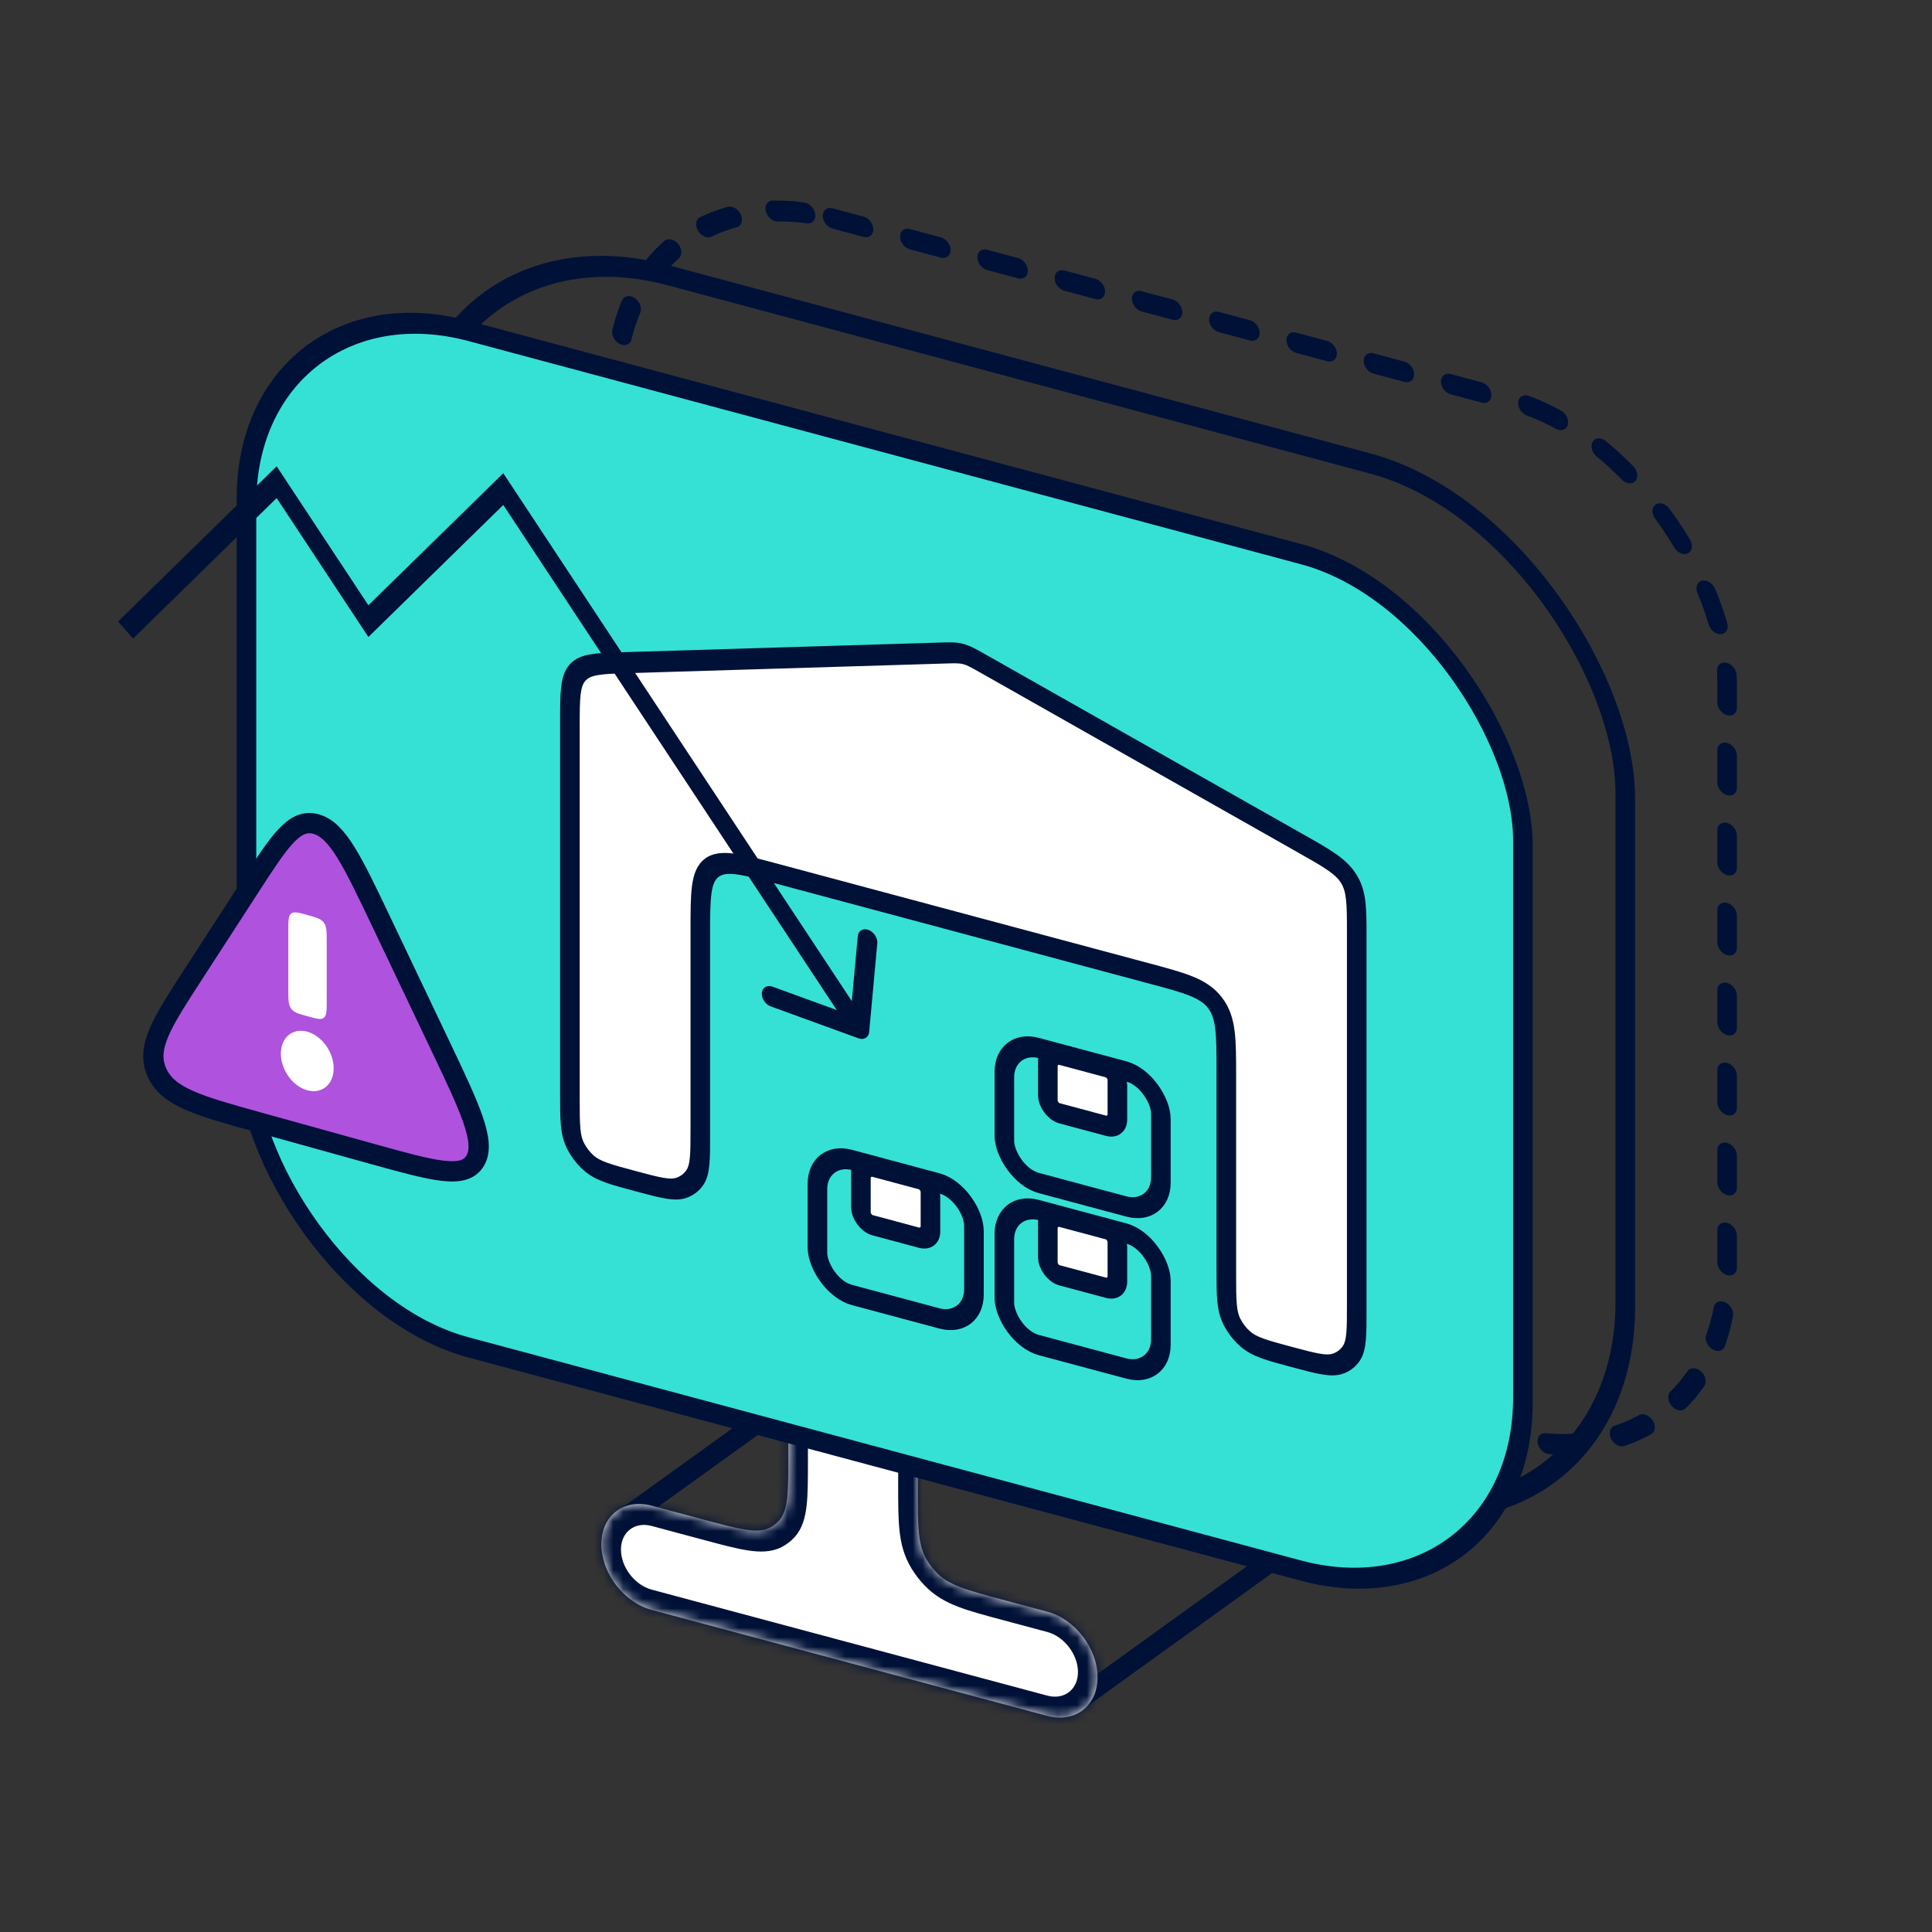
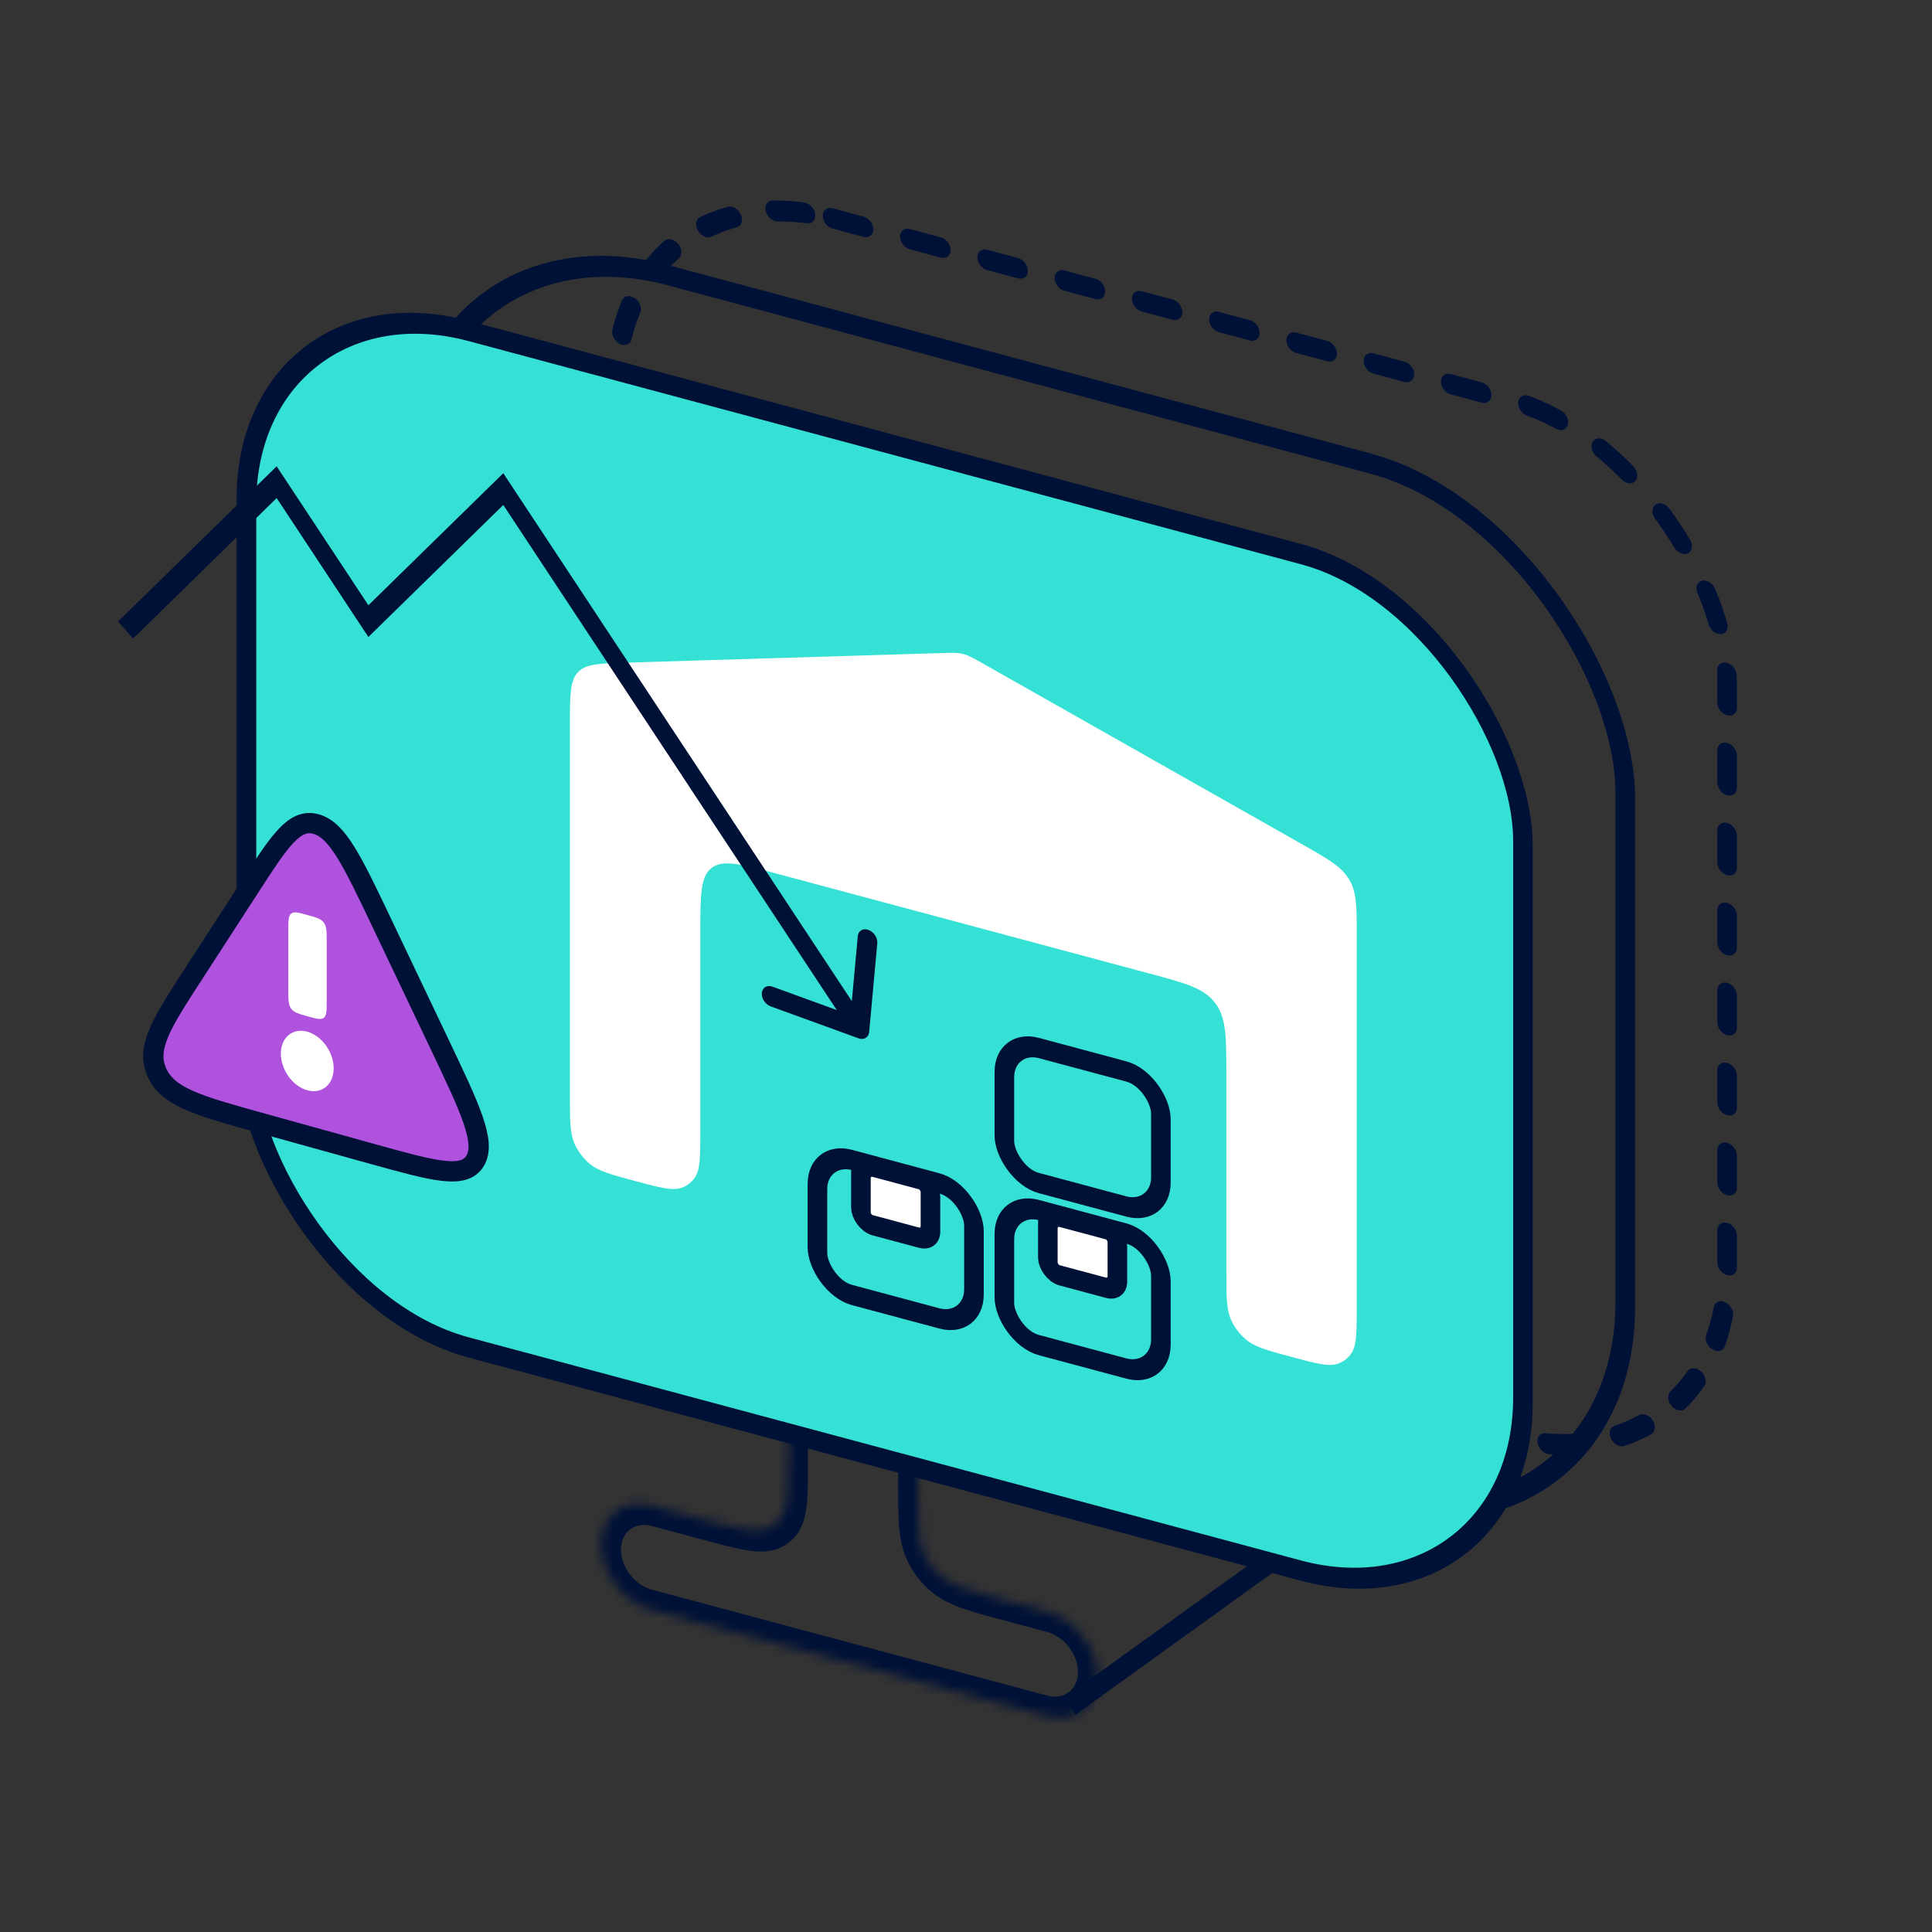
<svg xmlns="http://www.w3.org/2000/svg" width="200" height="200" viewBox="0 0 200 200" fill="none">
  <rect x="0" y="0" width="200" height="200" fill="#333333" stroke="none" />
  <path d="M110.743 176.642L131.825 161.453" stroke="#001137" stroke-width="2.1" />
-   <path d="M64.268 157.472L85.35 142.283" stroke="#001137" stroke-width="2.1" />
  <mask id="path-3-inside-1_235_6270" fill="white">
    <path fill-rule="evenodd" clip-rule="evenodd" d="M95.008 152.128C95.008 150.298 95.008 149.383 94.778 148.58C94.305 146.928 93.15 145.423 91.676 144.538C90.96 144.108 90.076 143.871 88.308 143.397C86.54 142.924 85.656 142.687 84.941 142.733C83.467 142.828 82.312 143.714 81.838 145.113C81.608 145.793 81.608 146.708 81.608 148.538V150.63C81.608 154.437 81.608 156.34 80.654 157.407C80.378 157.716 80.05 157.968 79.681 158.154C78.403 158.8 76.564 158.307 72.888 157.322L67.465 155.869C64.587 155.098 62.254 156.888 62.254 159.867C62.254 162.847 64.587 165.887 67.465 166.658L108.408 177.629C111.286 178.4 113.619 176.61 113.619 173.631C113.619 170.651 111.286 167.611 108.408 166.84L103.729 165.586C100.052 164.601 98.213 164.108 96.936 162.778C96.566 162.393 96.238 161.966 95.962 161.509C95.008 159.931 95.008 158.027 95.008 154.221V152.128Z" />
  </mask>
-   <path fill-rule="evenodd" clip-rule="evenodd" d="M95.008 152.128C95.008 150.298 95.008 149.383 94.778 148.58C94.305 146.928 93.15 145.423 91.676 144.538C90.96 144.108 90.076 143.871 88.308 143.397C86.54 142.924 85.656 142.687 84.941 142.733C83.467 142.828 82.312 143.714 81.838 145.113C81.608 145.793 81.608 146.708 81.608 148.538V150.63C81.608 154.437 81.608 156.34 80.654 157.407C80.378 157.716 80.05 157.968 79.681 158.154C78.403 158.8 76.564 158.307 72.888 157.322L67.465 155.869C64.587 155.098 62.254 156.888 62.254 159.867C62.254 162.847 64.587 165.887 67.465 166.658L108.408 177.629C111.286 178.4 113.619 176.61 113.619 173.631C113.619 170.651 111.286 167.611 108.408 166.84L103.729 165.586C100.052 164.601 98.213 164.108 96.936 162.778C96.566 162.393 96.238 161.966 95.962 161.509C95.008 159.931 95.008 158.027 95.008 154.221V152.128Z" fill="white" />
  <path d="M67.465 155.869V153.769V155.869ZM67.465 166.658V168.758V166.658ZM108.408 177.629V175.529V177.629ZM96.936 162.778L95.722 164.135L96.936 162.778ZM95.962 161.509L94.337 162.33L95.962 161.509ZM80.654 157.407L82.279 159.099L80.654 157.407ZM72.888 157.322V159.422V157.322ZM79.681 158.154L80.894 160.162L79.681 158.154ZM91.676 144.538L91.055 146.371L91.676 144.538ZM94.778 148.58L96.709 148.456L94.778 148.58ZM83.637 151.174V149.082L79.58 147.995V150.087L83.637 151.174ZM67.465 157.969L72.888 159.422V155.222L67.465 153.769V157.969ZM64.282 160.411C64.282 158.591 65.707 157.498 67.465 157.969V153.769C63.467 152.698 60.225 155.185 60.225 159.324L64.282 160.411ZM67.465 164.558C65.707 164.087 64.282 162.231 64.282 160.411L60.225 159.324C60.225 163.463 63.467 167.687 67.465 168.758V164.558ZM108.408 175.529L67.465 164.558V168.758L108.408 179.729V175.529ZM111.59 173.087C111.59 174.907 110.165 176 108.408 175.529V179.729C112.406 180.8 115.647 178.313 115.647 174.174L111.59 173.087ZM108.408 168.94C110.165 169.411 111.59 171.267 111.59 173.087L115.647 174.174C115.647 170.035 112.406 165.811 108.408 164.74V168.94ZM103.729 167.686L108.408 168.94V164.74L103.729 163.486V167.686ZM92.979 151.585V153.677L97.036 154.764V152.672L92.979 151.585ZM103.729 163.486C101.844 162.981 100.597 162.644 99.655 162.284C98.753 161.939 98.38 161.661 98.15 161.42L95.722 164.135C96.769 165.225 97.954 165.859 99.21 166.339C100.426 166.804 101.936 167.206 103.729 167.686V163.486ZM92.979 153.677C92.979 155.533 92.977 157.096 93.111 158.391C93.25 159.728 93.555 161.037 94.337 162.33L97.587 160.688C97.415 160.402 97.243 159.971 97.143 159.01C97.039 158.007 97.036 156.715 97.036 154.764L92.979 153.677ZM98.15 161.42C97.936 161.198 97.747 160.952 97.587 160.688L94.337 162.33C94.73 162.98 95.196 163.588 95.722 164.135L98.15 161.42ZM79.58 150.087C79.58 152.038 79.577 153.328 79.473 154.275C79.373 155.182 79.201 155.522 79.029 155.715L82.279 159.099C83.061 158.225 83.366 157.08 83.505 155.817C83.64 154.594 83.637 153.029 83.637 151.174L79.58 150.087ZM72.888 159.422C74.68 159.902 76.191 160.31 77.407 160.497C78.662 160.689 79.848 160.691 80.894 160.162L78.467 156.147C78.236 156.263 77.863 156.341 76.961 156.203C76.019 156.058 74.772 155.727 72.888 155.222V159.422ZM79.029 155.715C78.87 155.893 78.68 156.039 78.467 156.147L80.894 160.162C81.42 159.896 81.887 159.538 82.279 159.099L79.029 155.715ZM88.308 145.497C90.232 146.013 90.718 146.168 91.055 146.371L92.296 142.705C91.201 142.047 89.92 141.729 88.308 141.297V145.497ZM97.036 152.672C97.036 151.004 97.061 149.683 96.709 148.456L92.847 148.705C92.955 149.083 92.979 149.593 92.979 151.585L97.036 152.672ZM91.055 146.371C91.906 146.882 92.573 147.751 92.847 148.705L96.709 148.456C96.036 146.105 94.393 143.963 92.296 142.705L91.055 146.371ZM88.308 141.297C86.697 140.865 85.415 140.497 84.32 140.567L85.561 144.899C85.898 144.877 86.384 144.982 88.308 145.497V141.297ZM83.637 149.082C83.637 147.09 83.661 146.593 83.77 146.273L79.907 143.954C79.555 144.993 79.58 146.326 79.58 147.995L83.637 149.082ZM84.32 140.567C82.224 140.703 80.581 141.964 79.907 143.954L83.77 146.273C84.043 145.465 84.71 144.954 85.561 144.899L84.32 140.567Z" fill="#001137" mask="url(#path-3-inside-1_235_6270)" />
  <rect width="129.962" height="107.326" rx="27.332" transform="matrix(0.966 0.259 0 1 42.706 21.4)" stroke="#001137" stroke-width="2.1" stroke-linecap="round" />
  <rect width="119.049" height="107.326" rx="23.191" transform="matrix(0.966 0.259 0 1 63.789 16.609)" stroke="#001137" stroke-width="2.1" stroke-linecap="round" stroke-dasharray="3.31 4.97" />
  <rect x="1.014" y="1.322" width="136.79" height="105.226" rx="23.797" transform="matrix(0.966 0.259 0 1 24.534 26.509)" fill="#35E1D4" stroke="#001137" stroke-width="2.1" />
  <path fill-rule="evenodd" clip-rule="evenodd" d="M101.938 68.792C100.838 68.168 100.288 67.857 99.723 67.706C99.158 67.554 98.608 67.571 97.508 67.604L64.781 68.599C61.997 68.683 60.604 68.726 59.8 69.616C58.997 70.507 58.997 72.007 58.997 75.007V113.463C58.997 116.125 58.997 117.456 59.566 118.592C59.904 119.267 60.376 119.882 60.94 120.383C61.89 121.227 63.175 121.571 65.747 122.26C68.318 122.949 69.604 123.294 70.553 122.959C71.118 122.76 71.59 122.398 71.928 121.904C72.497 121.074 72.497 119.743 72.497 117.081V96.603C72.497 92.698 72.497 90.746 73.669 89.847C74.84 88.948 76.726 89.453 80.497 90.464L118.949 100.767C122.72 101.777 124.606 102.283 125.777 103.809C126.949 105.336 126.949 107.289 126.949 111.193V131.671C126.949 134.333 126.949 135.664 127.518 136.8C127.856 137.474 128.328 138.09 128.892 138.591C129.842 139.434 131.128 139.779 133.699 140.468C136.271 141.157 137.556 141.502 138.506 141.167C139.07 140.968 139.542 140.606 139.88 140.112C140.449 139.282 140.449 137.95 140.449 135.288V96.833C140.449 93.832 140.449 92.332 139.646 91.011C138.842 89.689 137.449 88.901 134.665 87.324L101.938 68.792Z" fill="white" />
-   <path d="M139.646 91.011L140.456 90.597L139.646 91.011ZM138.506 141.167L139.027 142.207L138.506 141.167ZM139.88 140.112L139.01 139.339L139.88 140.112ZM127.518 136.8L128.388 136.493L127.518 136.8ZM128.892 138.591L128.371 139.352L128.892 138.591ZM125.777 103.809L126.494 103.259L125.777 103.809ZM73.669 89.847L72.951 88.912L73.669 89.847ZM70.553 122.959L70.032 121.919L70.553 122.959ZM71.928 121.904L72.798 122.677L71.928 121.904ZM59.566 118.592L60.436 118.285L59.566 118.592ZM60.94 120.383L61.462 119.622L60.94 120.383ZM97.508 67.604L97.789 68.689L97.508 67.604ZM99.723 67.706V68.756V67.706ZM64.781 68.599L64.501 67.515L64.781 68.599ZM65.062 69.683L97.789 68.689L97.227 66.52L64.501 67.515L65.062 69.683ZM60.011 113.735V75.279L57.982 74.736V113.191L60.011 113.735ZM73.511 117.352V96.874L71.483 96.331V116.809L73.511 117.352ZM80.497 91.514L118.949 101.817V99.717L80.497 89.414V91.514ZM125.935 110.921V131.399L127.963 131.943V111.465L125.935 110.921ZM139.435 96.561V135.017L141.464 135.56V97.104L139.435 96.561ZM101.657 69.725L134.384 88.258L134.945 86.39L102.219 67.858L101.657 69.725ZM141.464 97.104C141.464 95.629 141.465 94.433 141.356 93.44C141.244 92.419 141.006 91.5 140.456 90.597L138.835 91.425C139.089 91.843 139.253 92.335 139.342 93.144C139.434 93.982 139.435 95.036 139.435 96.561L141.464 97.104ZM134.384 88.258C135.799 89.059 136.776 89.614 137.506 90.126C138.21 90.621 138.581 91.007 138.835 91.425L140.456 90.597C139.906 89.693 139.179 89.024 138.29 88.4C137.426 87.793 136.315 87.166 134.945 86.39L134.384 88.258ZM133.699 141.518C134.966 141.857 135.985 142.132 136.805 142.272C137.639 142.415 138.369 142.439 139.027 142.207L137.984 140.126C137.694 140.229 137.305 140.249 136.616 140.131C135.913 140.01 135.004 139.768 133.699 139.418V141.518ZM139.435 135.017C139.435 136.368 139.434 137.308 139.369 138.019C139.304 138.715 139.185 139.085 139.01 139.339L140.75 140.885C141.145 140.309 141.31 139.598 141.388 138.755C141.465 137.927 141.464 136.871 141.464 135.56L139.435 135.017ZM139.027 142.207C139.735 141.958 140.326 141.504 140.75 140.885L139.01 139.339C138.758 139.708 138.406 139.978 137.984 140.126L139.027 142.207ZM125.935 131.399C125.935 132.71 125.934 133.766 126.01 134.635C126.088 135.519 126.253 136.319 126.648 137.106L128.388 136.493C128.214 136.145 128.094 135.711 128.03 134.981C127.964 134.235 127.963 133.294 127.963 131.943L125.935 131.399ZM133.699 139.418C132.394 139.068 131.485 138.824 130.782 138.567C130.093 138.316 129.705 138.088 129.414 137.83L128.371 139.352C129.03 139.937 129.759 140.303 130.593 140.608C131.413 140.906 132.433 141.179 133.699 141.518V139.418ZM126.648 137.106C127.072 137.952 127.664 138.723 128.371 139.352L129.414 137.83C128.993 137.456 128.64 136.997 128.388 136.493L126.648 137.106ZM118.949 101.817C120.863 102.33 122.197 102.689 123.203 103.099C124.18 103.497 124.694 103.883 125.06 104.36L126.494 103.259C125.689 102.209 124.675 101.579 123.473 101.09C122.3 100.613 120.806 100.214 118.949 99.717V101.817ZM127.963 111.465C127.963 109.542 127.965 107.995 127.808 106.739C127.646 105.452 127.3 104.309 126.494 103.259L125.06 104.36C125.426 104.837 125.666 105.434 125.797 106.48C125.933 107.558 125.935 108.939 125.935 110.921L127.963 111.465ZM73.511 96.874C73.511 94.892 73.513 93.512 73.649 92.507C73.78 91.531 74.02 91.062 74.386 90.782L72.951 88.912C72.146 89.531 71.8 90.488 71.638 91.689C71.481 92.86 71.483 94.408 71.483 96.331L73.511 96.874ZM80.497 89.414C78.64 88.916 77.145 88.513 75.973 88.362C74.771 88.208 73.757 88.294 72.951 88.912L74.386 90.782C74.752 90.501 75.266 90.39 76.243 90.516C77.249 90.646 78.583 91.001 80.497 91.514V89.414ZM65.747 123.31C67.013 123.65 68.033 123.924 68.853 124.064C69.687 124.207 70.416 124.231 71.075 123.999L70.032 121.919C69.741 122.021 69.353 122.041 68.664 121.923C67.96 121.802 67.052 121.56 65.747 121.21V123.31ZM71.483 116.809C71.483 118.16 71.482 119.1 71.416 119.811C71.352 120.507 71.232 120.877 71.058 121.131L72.798 122.677C73.193 122.101 73.358 121.39 73.436 120.547C73.512 119.719 73.511 118.663 73.511 117.352L71.483 116.809ZM71.075 123.999C71.782 123.75 72.374 123.296 72.798 122.677L71.058 121.131C70.805 121.5 70.453 121.77 70.032 121.919L71.075 123.999ZM57.982 113.191C57.982 114.503 57.981 115.558 58.058 116.427C58.136 117.312 58.301 118.111 58.696 118.898L60.436 118.285C60.261 117.937 60.142 117.503 60.078 116.773C60.012 116.027 60.011 115.086 60.011 113.735L57.982 113.191ZM65.747 121.21C64.442 120.861 63.533 120.616 62.83 120.359C62.141 120.108 61.752 119.881 61.462 119.622L60.419 121.144C61.078 121.729 61.807 122.096 62.641 122.4C63.461 122.699 64.48 122.971 65.747 123.31V121.21ZM58.696 118.898C59.12 119.744 59.712 120.516 60.419 121.144L61.462 119.622C61.041 119.248 60.688 118.789 60.436 118.285L58.696 118.898ZM97.789 68.689C98.943 68.653 99.334 68.651 99.723 68.756V66.656C98.982 66.457 98.273 66.488 97.227 66.52L97.789 68.689ZM102.219 67.858C101.173 67.265 100.464 66.854 99.723 66.656V68.756C100.112 68.86 100.503 69.072 101.657 69.725L102.219 67.858ZM64.501 67.515C63.131 67.556 62.02 67.588 61.156 67.732C60.267 67.88 59.54 68.159 58.99 68.768L60.611 70.465C60.865 70.183 61.236 69.996 61.941 69.879C62.67 69.757 63.647 69.726 65.062 69.683L64.501 67.515ZM60.011 75.279C60.011 73.754 60.012 72.701 60.104 71.913C60.193 71.151 60.357 70.746 60.611 70.465L58.99 68.768C58.44 69.377 58.202 70.168 58.09 71.129C57.981 72.063 57.982 73.26 57.982 74.736L60.011 75.279Z" fill="#001137" />
  <path d="M25.92 91.725C28.959 87.033 30.479 84.686 32.713 85.307C34.947 85.927 36.467 89.118 39.506 95.499L45.437 107.953C48.699 114.8 50.329 118.224 49.189 120.159C48.05 122.094 44.914 121.223 38.644 119.482L26.781 116.187C20.511 114.445 17.376 113.575 16.236 111.007C15.097 108.439 16.727 105.921 19.989 100.885L25.92 91.725Z" fill="#AF52DE" stroke="#001137" stroke-width="2.1" />
  <path d="M29.845 96.379C29.845 95.34 29.845 94.819 30.136 94.577C30.428 94.335 30.896 94.465 31.834 94.725C32.771 94.986 33.239 95.116 33.531 95.52C33.822 95.924 33.822 96.444 33.822 97.484V103.551C33.822 104.591 33.822 105.111 33.531 105.354C33.239 105.596 32.771 105.466 31.834 105.205C30.896 104.945 30.428 104.815 30.136 104.411C29.845 104.007 29.845 103.487 29.845 102.447V96.379Z" fill="white" />
  <path d="M34.541 110.592C34.541 112.267 33.317 113.285 31.807 112.866C30.297 112.447 29.073 110.748 29.073 109.073C29.073 107.398 30.297 106.379 31.807 106.799C33.317 107.218 34.541 108.916 34.541 110.592Z" fill="white" />
  <rect width="16.772" height="13.977" rx="3.693" transform="matrix(0.966 0.259 0 1 84.621 119.121)" stroke="#001137" stroke-width="2.1" />
  <rect width="7.454" height="6.057" rx="1.231" transform="matrix(0.966 0.259 0 1 89.121 120.455)" fill="white" stroke="#001137" stroke-width="2.1" />
  <rect width="16.772" height="13.977" rx="3.693" transform="matrix(0.966 0.259 0 1 103.972 124.307)" stroke="#001137" stroke-width="2.1" />
  <rect width="7.454" height="6.057" rx="1.231" transform="matrix(0.966 0.259 0 1 108.472 125.639)" fill="white" stroke="#001137" stroke-width="2.1" />
  <rect width="16.772" height="13.977" rx="3.693" transform="matrix(0.966 0.259 0 1 103.972 107.533)" stroke="#001137" stroke-width="2.1" />
-   <rect width="7.454" height="6.057" rx="1.231" transform="matrix(0.966 0.259 0 1 108.472 108.867)" fill="white" stroke="#001137" stroke-width="2.1" />
  <path d="M28.64 49.916L29.42 49.454L28.64 48.272L27.86 49.036L28.64 49.916ZM38.135 64.298L37.355 64.759L38.135 65.941L38.916 65.177L38.135 64.298ZM52.099 50.631L52.88 50.169L52.099 48.987L51.319 49.751L52.099 50.631ZM88.871 107.487C89.429 107.69 89.923 107.398 89.975 106.834L90.817 97.65C90.868 97.087 90.458 96.465 89.9 96.262C89.342 96.059 88.848 96.352 88.797 96.915L88.048 105.079L79.969 102.139C79.411 101.936 78.917 102.229 78.866 102.792C78.814 103.356 79.224 103.977 79.782 104.18L88.871 107.487ZM13.78 66.102L29.42 50.795L27.86 49.036L12.22 64.342L13.78 66.102ZM27.86 50.377L37.355 64.759L38.916 63.836L29.42 49.454L27.86 50.377ZM38.916 65.177L52.88 51.511L51.319 49.751L37.355 63.418L38.916 65.177ZM51.319 51.093L88.184 106.929L89.745 106.005L52.88 50.169L51.319 51.093Z" fill="#001137" />
</svg>